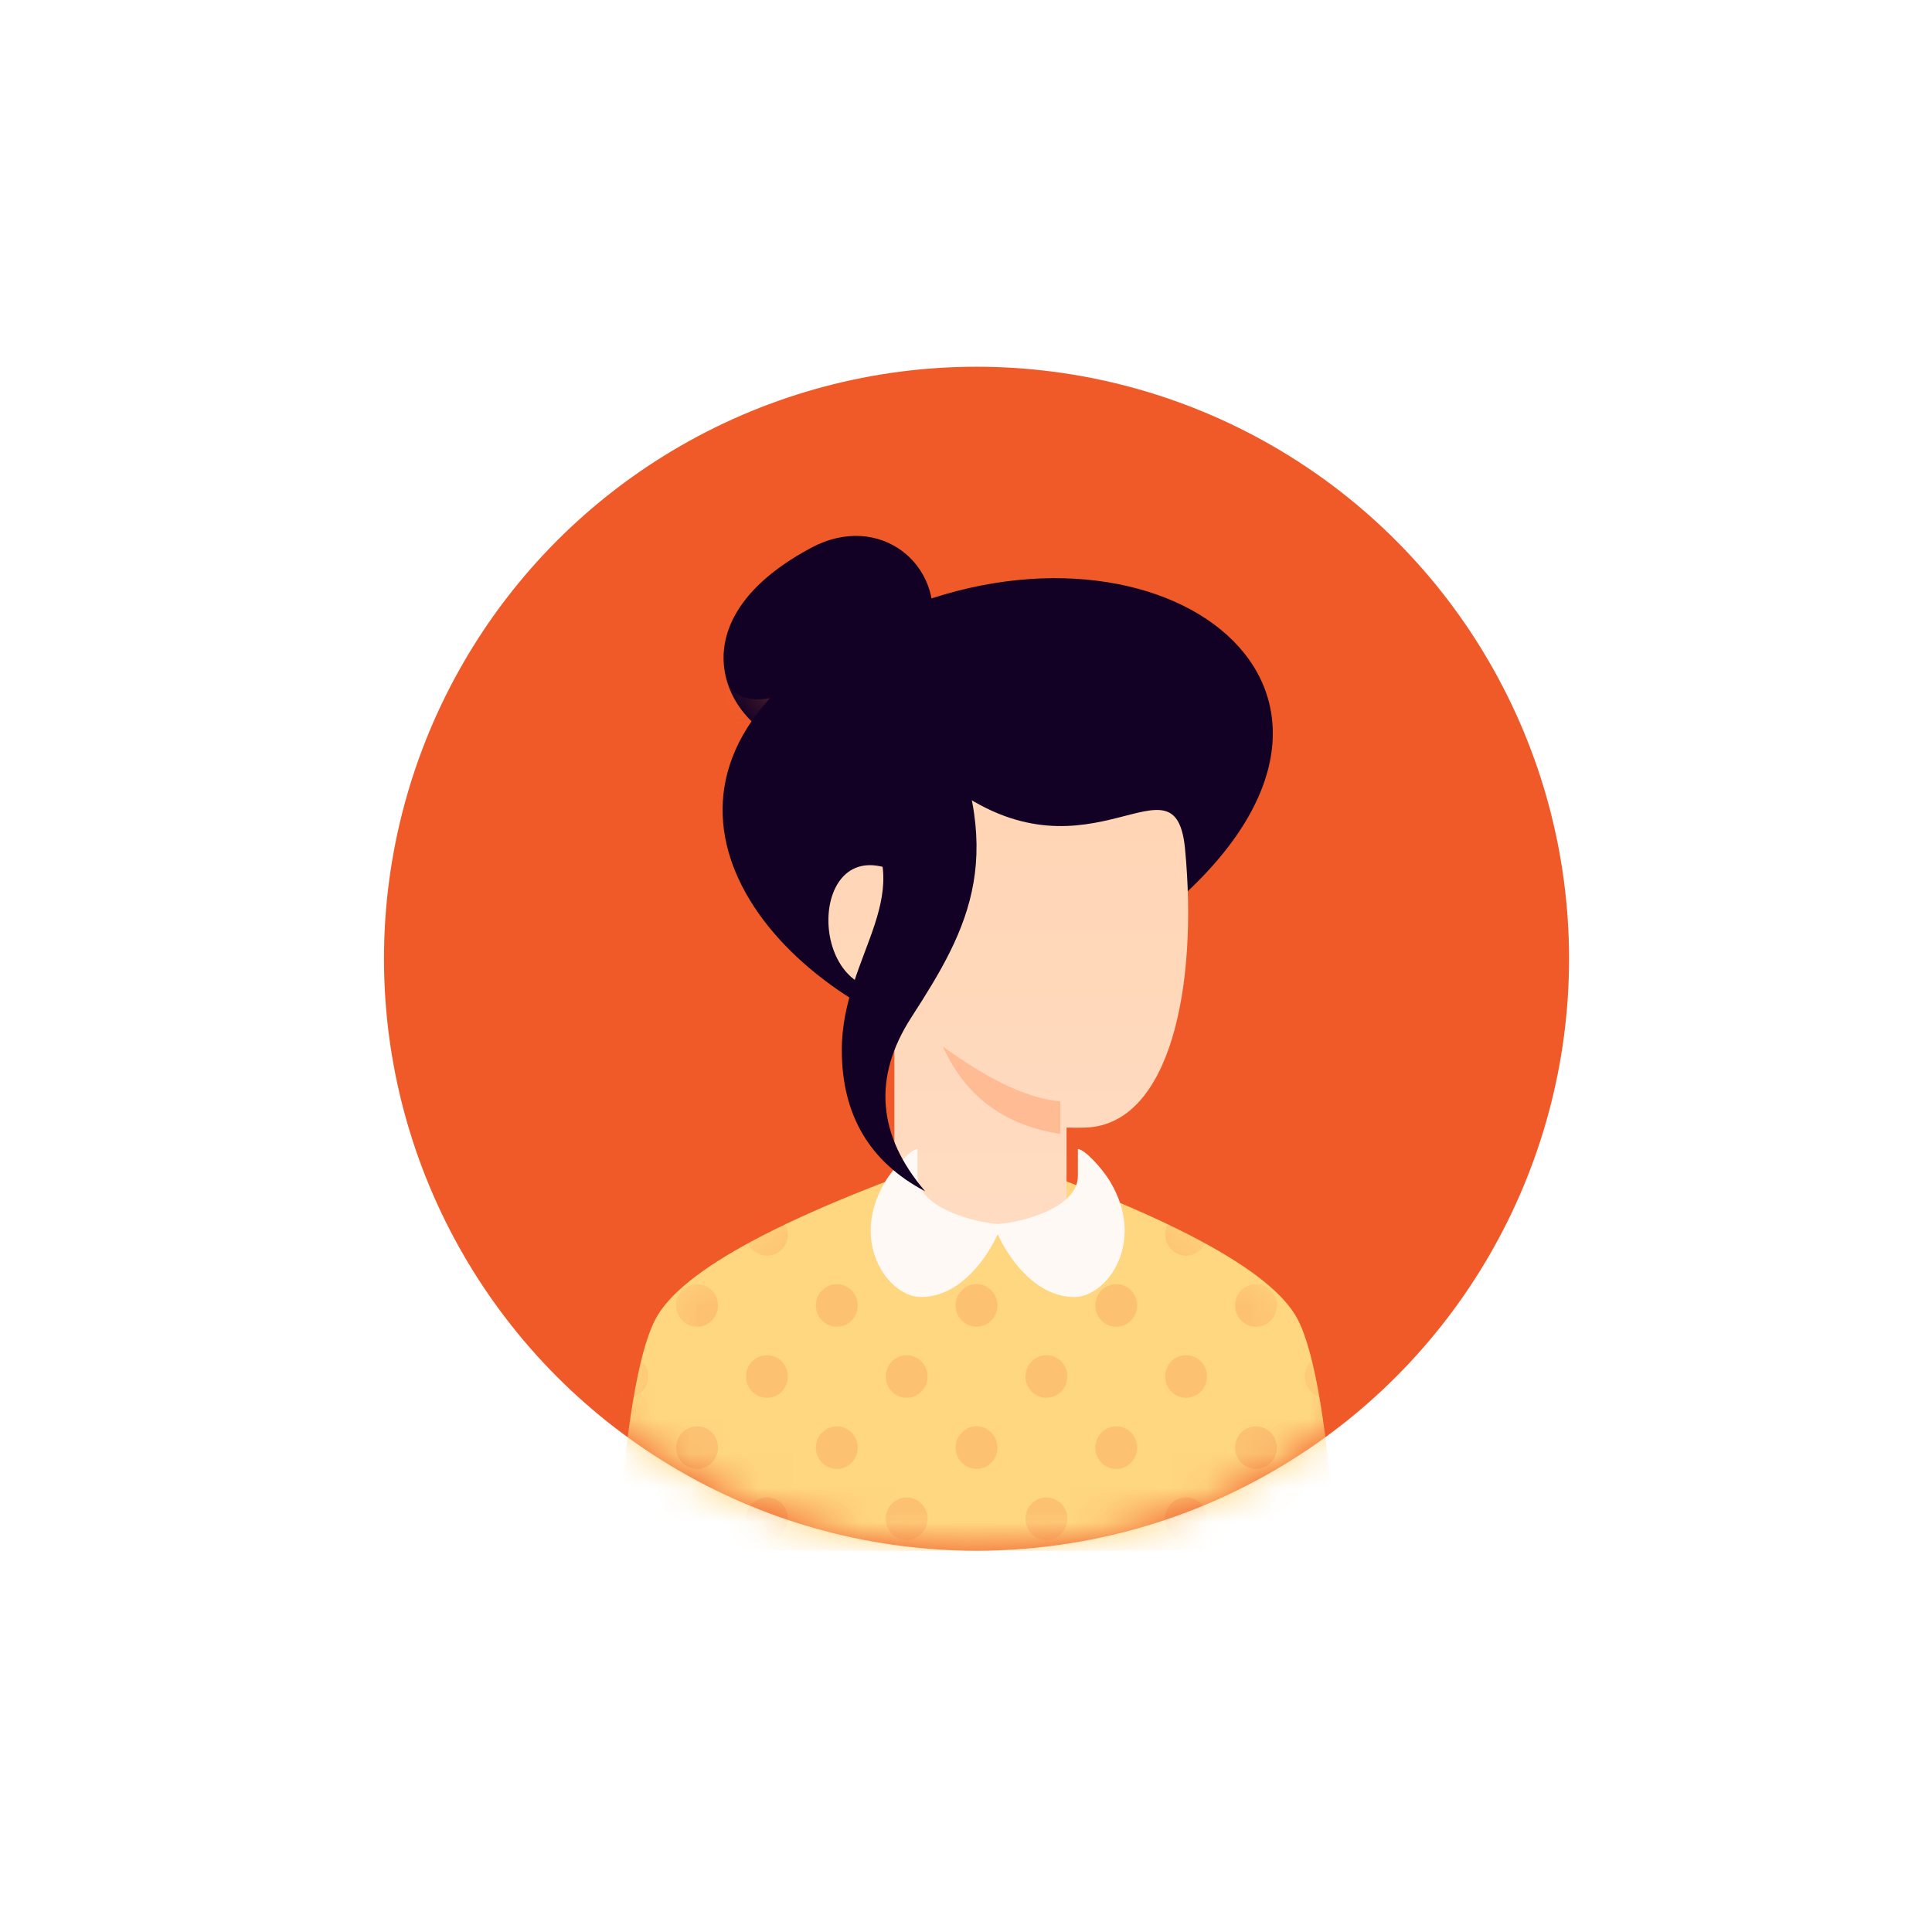
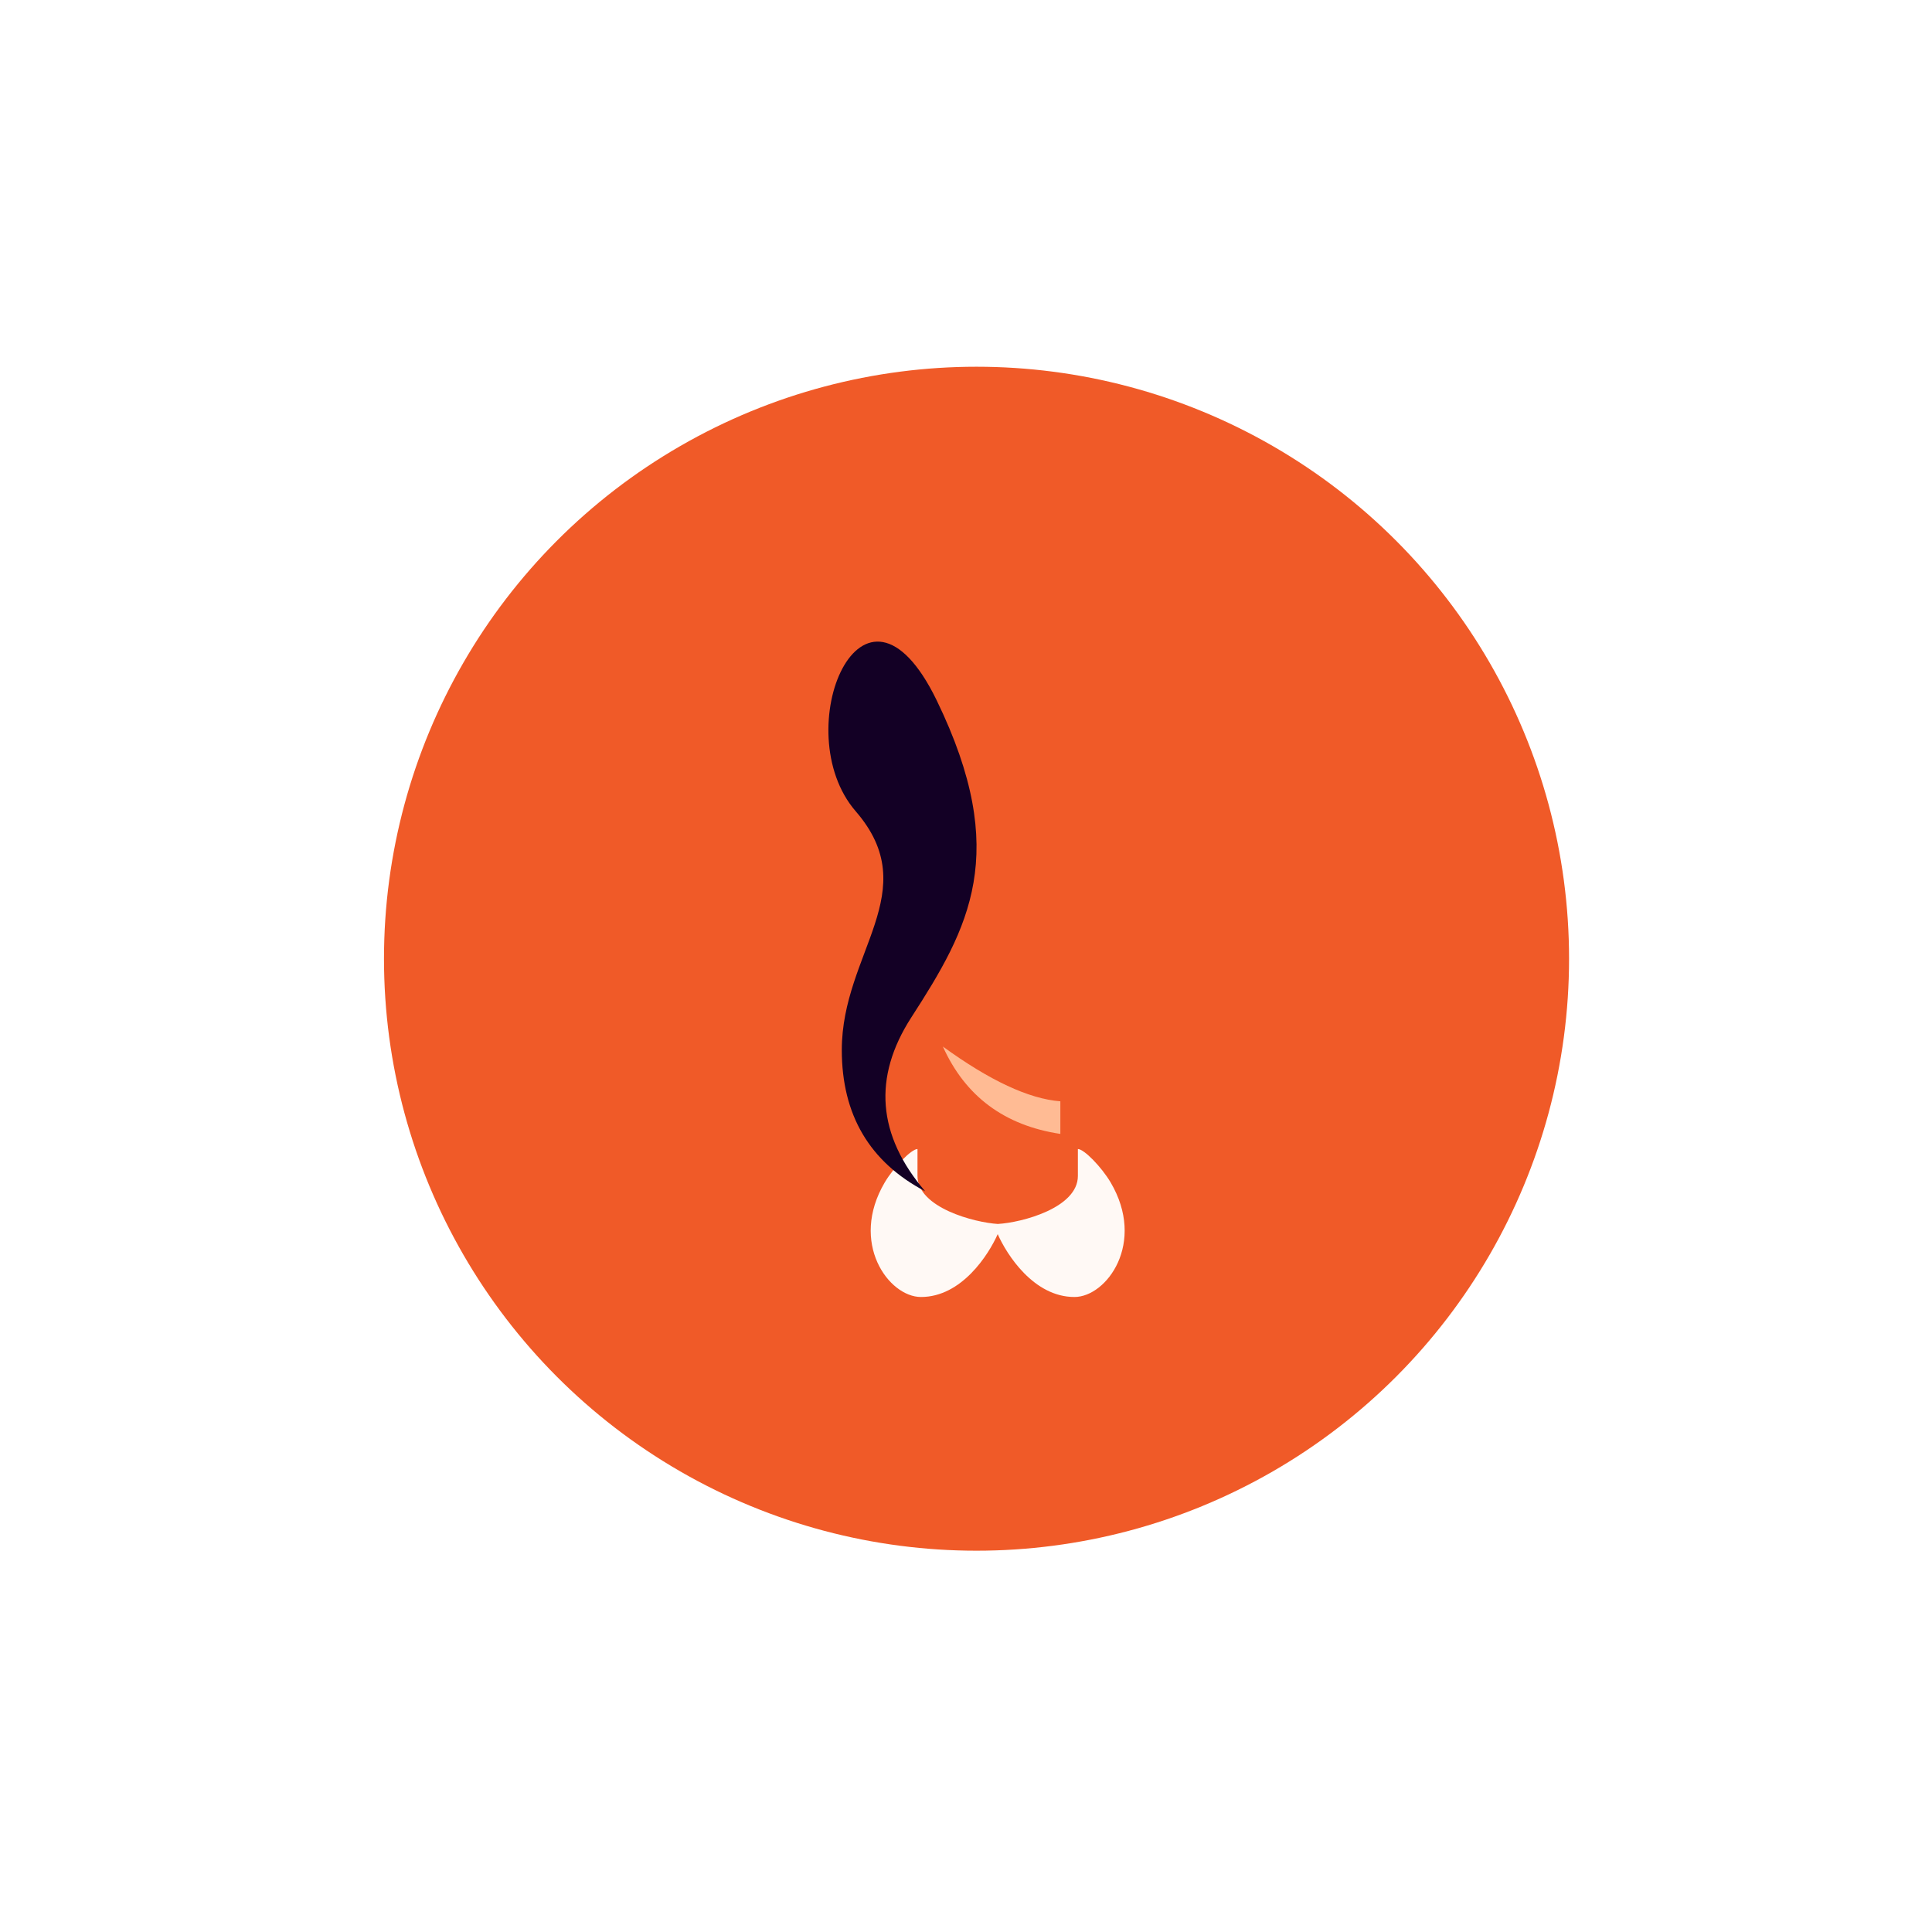
<svg xmlns="http://www.w3.org/2000/svg" xmlns:xlink="http://www.w3.org/1999/xlink" width="56" height="56" viewBox="0 0 56 56">
  <defs>
-     <path id="prefix__d" d="M19.742 4.946c.495.962.866 3.194 1.113 6.698H0C.247 8.14.619 5.908 1.114 4.946 1.856 3.503 4.96 1.855 10.428 0c5.467 1.855 8.571 3.503 9.314 4.946z" />
-     <path id="prefix__f" d="M6.051 2.804C6.454.818 4.546-.706 2.582.34-2.043 2.804.708 6.242 2.418 6.015c1.71-.227 3.231-1.225 3.633-3.211z" />
    <linearGradient id="prefix__h" x1="50%" x2="50%" y1="0%" y2="100%">
      <stop offset="0%" stop-color="#FFD4B3" />
      <stop offset="100%" stop-color="#FFDCC2" />
    </linearGradient>
    <ellipse id="prefix__b" cx="17.175" cy="17.159" rx="17.175" ry="17.159" />
    <filter id="prefix__a" width="123.9%" height="111.7%" x="-12%" y="-5.8%" filterUnits="objectBoundingBox">
      <feOffset dy="2" in="SourceAlpha" result="shadowOffsetOuter1" />
      <feGaussianBlur in="shadowOffsetOuter1" result="shadowBlurOuter1" stdDeviation="5.5" />
      <feColorMatrix in="shadowBlurOuter1" result="shadowMatrixOuter1" values="0 0 0 0 0.742 0 0 0 0 0.765 0 0 0 0 0.788 0 0 0 1 0" />
      <feMerge>
        <feMergeNode in="shadowMatrixOuter1" />
        <feMergeNode in="SourceGraphic" />
      </feMerge>
    </filter>
  </defs>
  <g fill="none" fill-rule="evenodd" filter="url(#prefix__a)" transform="translate(-15 -183)">
    <g transform="matrix(-1 0 0 1 60.48 191.63)">
      <mask id="prefix__c" fill="#fff">
        <use xlink:href="#prefix__b" />
      </mask>
      <use fill="#F05A28" fill-rule="nonzero" xlink:href="#prefix__b" />
      <g mask="url(#prefix__c)">
        <g>
          <g transform="translate(6.747 4.903) translate(0 17.772)">
            <mask id="prefix__e" fill="#fff">
              <use xlink:href="#prefix__d" />
            </mask>
            <use fill="#FFD781" fill-rule="nonzero" xlink:href="#prefix__d" />
-             <path fill="#F05A28" fill-rule="nonzero" d="M.304 10.098c.335 0 .607.277.607.618 0 .342-.272.618-.607.618-.336 0-.608-.276-.608-.618 0-.341.272-.618.608-.618zm4.05 0c.335 0 .607.277.607.618 0 .342-.272.618-.608.618-.335 0-.607-.276-.607-.618 0-.341.272-.618.607-.618zm4.049 0c.335 0 .607.277.607.618 0 .342-.272.618-.607.618-.336 0-.608-.276-.608-.618 0-.341.272-.618.608-.618zm4.05 0c.335 0 .607.277.607.618 0 .342-.272.618-.607.618-.336 0-.608-.276-.608-.618 0-.341.272-.618.608-.618zm4.05 0c.335 0 .607.277.607.618 0 .342-.272.618-.608.618-.335 0-.607-.276-.607-.618 0-.341.272-.618.607-.618zm4.049 0c.335 0 .607.277.607.618 0 .342-.272.618-.607.618-.336 0-.608-.276-.608-.618 0-.341.272-.618.608-.618zM2.329 8.038c.335 0 .607.276.607.617 0 .342-.272.619-.607.619-.336 0-.608-.277-.608-.619 0-.341.272-.618.608-.618zm4.05 0c.335 0 .607.276.607.617 0 .342-.272.619-.608.619-.335 0-.607-.277-.607-.619 0-.341.272-.618.607-.618zm4.049 0c.335 0 .607.276.607.617 0 .342-.272.619-.607.619-.336 0-.608-.277-.608-.619 0-.341.272-.618.608-.618zm4.05 0c.335 0 .607.276.607.617 0 .342-.272.619-.608.619-.335 0-.607-.277-.607-.619 0-.341.272-.618.607-.618zm4.049 0c.335 0 .607.276.607.617 0 .342-.272.619-.607.619-.336 0-.608-.277-.608-.619 0-.341.272-.618.608-.618zM.304 5.975c.335 0 .607.277.607.619 0 .341-.272.618-.607.618-.336 0-.608-.277-.608-.618 0-.342.272-.619.608-.619zm4.05 0c.335 0 .607.277.607.619 0 .341-.272.618-.608.618-.335 0-.607-.277-.607-.618 0-.342.272-.619.607-.619zm4.049 0c.335 0 .607.277.607.619 0 .341-.272.618-.607.618-.336 0-.608-.277-.608-.618 0-.342.272-.619.608-.619zm4.05 0c.335 0 .607.277.607.619 0 .341-.272.618-.607.618-.336 0-.608-.277-.608-.618 0-.342.272-.619.608-.619zm4.05 0c.335 0 .607.277.607.619 0 .341-.272.618-.608.618-.335 0-.607-.277-.607-.618 0-.342.272-.619.607-.619zm4.049 0c.335 0 .607.277.607.619 0 .341-.272.618-.607.618-.336 0-.608-.277-.608-.618 0-.342.272-.619.608-.619zM2.329 3.916c.335 0 .607.276.607.618 0 .341-.272.618-.607.618-.336 0-.608-.277-.608-.618 0-.342.272-.618.608-.618zm4.05 0c.335 0 .607.276.607.618 0 .341-.272.618-.608.618-.335 0-.607-.277-.607-.618 0-.342.272-.618.607-.618zm4.049 0c.335 0 .607.276.607.618 0 .341-.272.618-.607.618-.336 0-.608-.277-.608-.618 0-.342.272-.618.608-.618zm4.05 0c.335 0 .607.276.607.618 0 .341-.272.618-.608.618-.335 0-.607-.277-.607-.618 0-.342.272-.618.607-.618zm4.049 0c.335 0 .607.276.607.618 0 .341-.272.618-.607.618-.336 0-.608-.277-.608-.618 0-.342.272-.618.608-.618zM.304 1.855c.335 0 .607.277.607.618 0 .341-.272.618-.607.618-.336 0-.608-.277-.608-.618 0-.341.272-.618.608-.618zm4.05 0c.335 0 .607.277.607.618 0 .341-.272.618-.608.618-.335 0-.607-.277-.607-.618 0-.341.272-.618.607-.618zm12.148 0c.336 0 .608.277.608.618 0 .341-.272.618-.608.618-.335 0-.607-.277-.607-.618 0-.341.272-.618.607-.618zm4.05 0c.335 0 .607.277.607.618 0 .341-.272.618-.607.618-.336 0-.608-.277-.608-.618 0-.341.272-.618.608-.618z" mask="url(#prefix__e)" opacity=".4" />
          </g>
          <g transform="translate(6.747 4.903) translate(11.655)">
            <mask id="prefix__g" fill="#fff">
              <use xlink:href="#prefix__f" />
            </mask>
            <use fill="#130025" transform="matrix(-1 0 0 1 6.138 0)" xlink:href="#prefix__f" />
            <path fill="#E0713F" d="M1.76 3.12c2.279 1.665 3.704 2.044 4.273 1.136.089.568-.317 2.175-.955 2.156C3.806 6.375 2.7 5.278 1.76 3.12z" mask="url(#prefix__g)" opacity=".6" style="mix-blend-mode:multiply" />
          </g>
-           <path fill="#130025" d="M12.822 14.1c-2.303 1.104-2.639 1.044-7.719-3.101-7.665-6.256-.429-11.977 7.344-8.93 8.415 3.69 5.596 9.53.375 12.03z" transform="translate(6.747 4.903)" />
-           <path fill="url(#prefix__h)" d="M12.81 19.27c-.763 1.27-4.23 1.27-4.992 0V17.15c-.226.007-.416.007-.571 0-2.432-.106-3.245-4.091-2.863-8.077.28-2.92 2.707 1.087 6.658-1.72-.156 3.071 1.143 2.754 1.715 2.383 2.6-1.218 2.621 3.775.052 3.39v6.143z" transform="translate(6.747 4.903)" />
          <path fill="#FFBB94" fill-rule="nonzero" d="M7.998 16.389c.911-.07 2.046-.6 3.405-1.587-.65 1.443-1.785 2.287-3.405 2.532v-.945z" transform="translate(6.747 4.903)" />
          <path fill="#FFF9F5" fill-rule="nonzero" d="M12.139 18.552v-.78c.177 0 .686.523.948.966 1.034 1.753-.113 3.323-1.049 3.323-1.18 0-1.962-1.23-2.224-1.822-.261.592-1.043 1.822-2.224 1.822-.935 0-2.082-1.57-1.048-3.323.262-.443.77-.966.948-.966v.78c0 .925 1.621 1.352 2.321 1.392.663-.04 2.328-.467 2.328-1.392z" transform="translate(6.747 4.903)" />
          <path fill="#130025" d="M11.58 4.772c-2.147 4.428-.939 6.587.74 9.188 1.118 1.735.984 3.414-.403 5.037 1.61-.848 2.416-2.214 2.416-4.096 0-2.823-2.416-4.594-.403-6.919 2.014-2.324-.201-7.638-2.35-3.21z" transform="translate(6.747 4.903)" />
        </g>
      </g>
    </g>
  </g>
</svg>